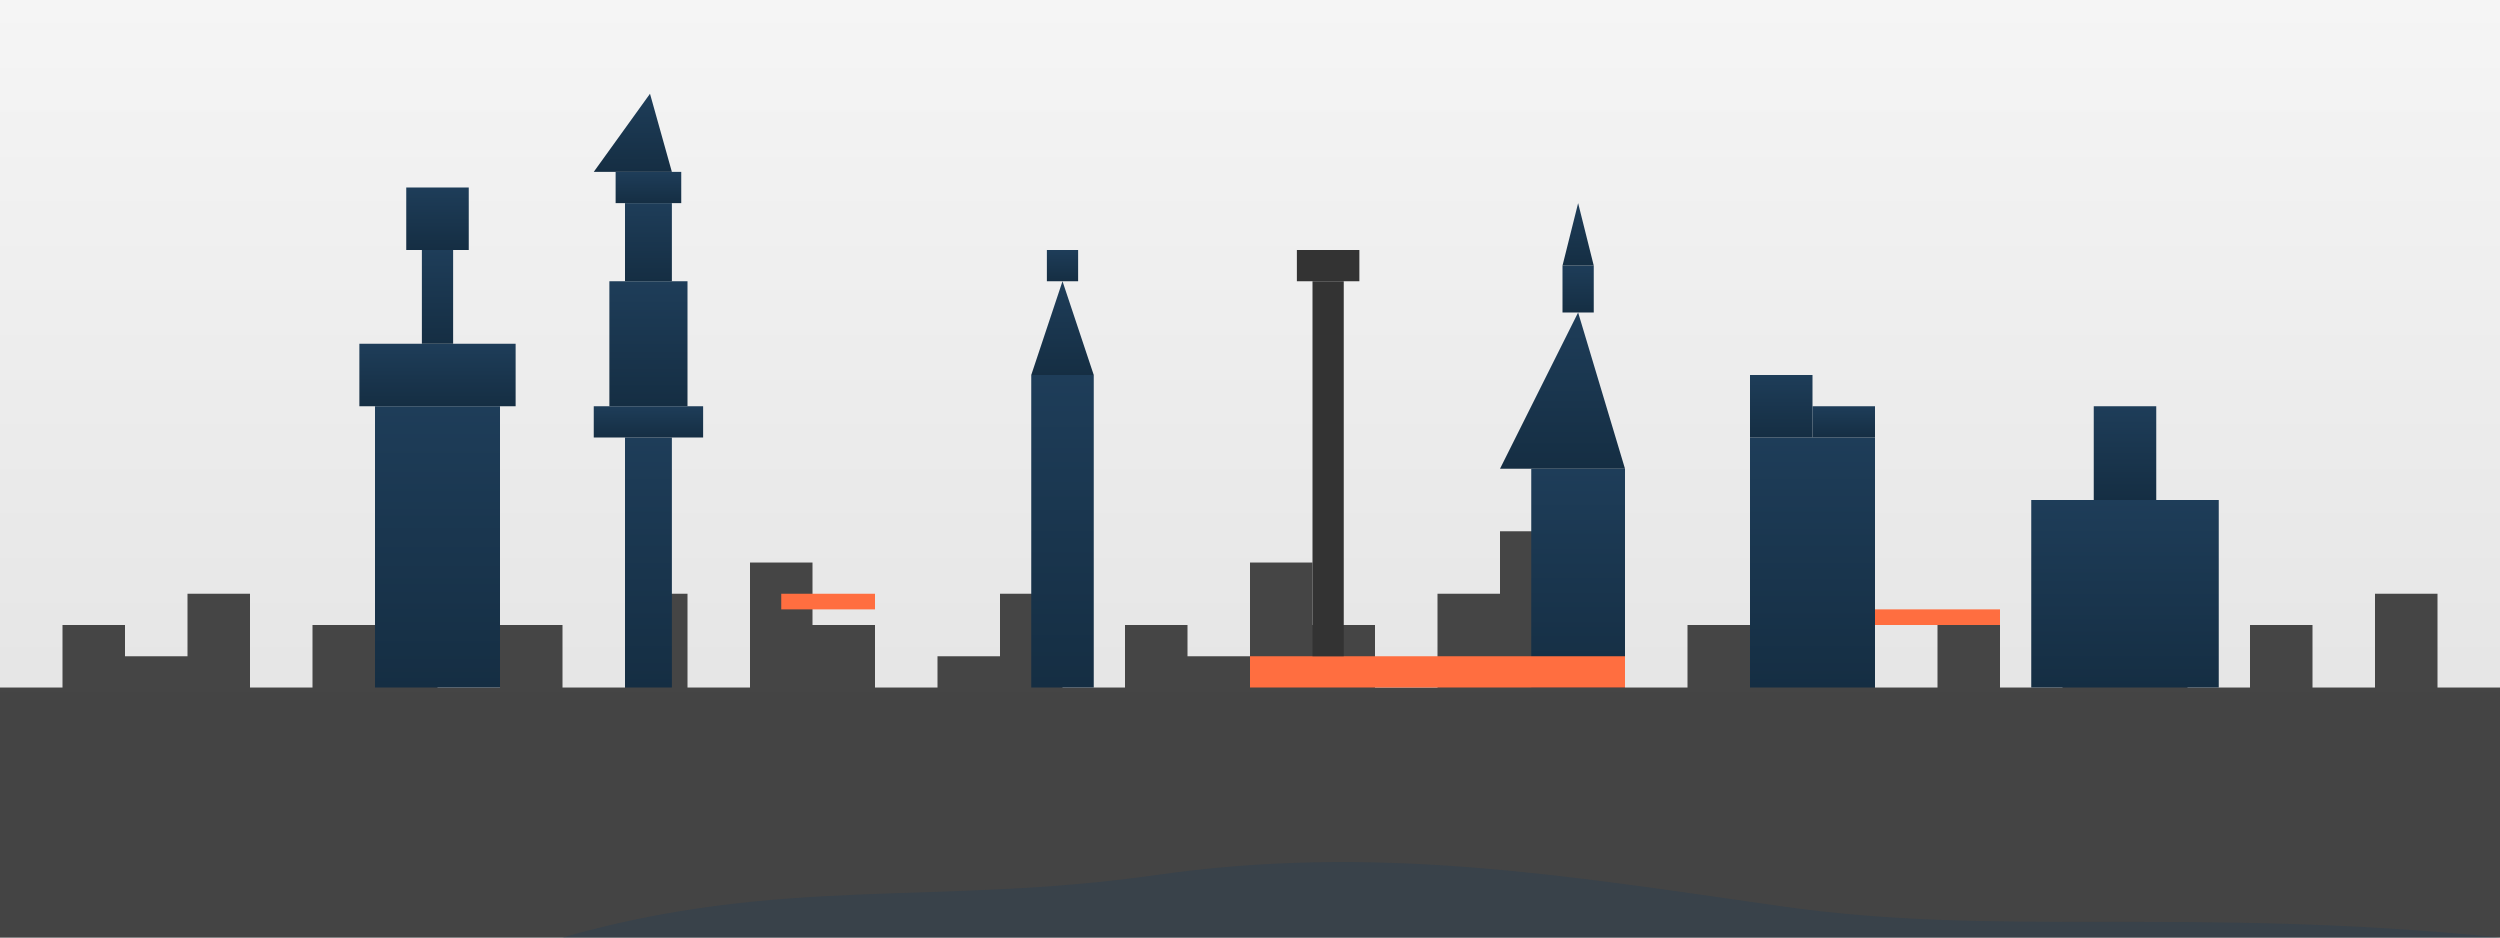
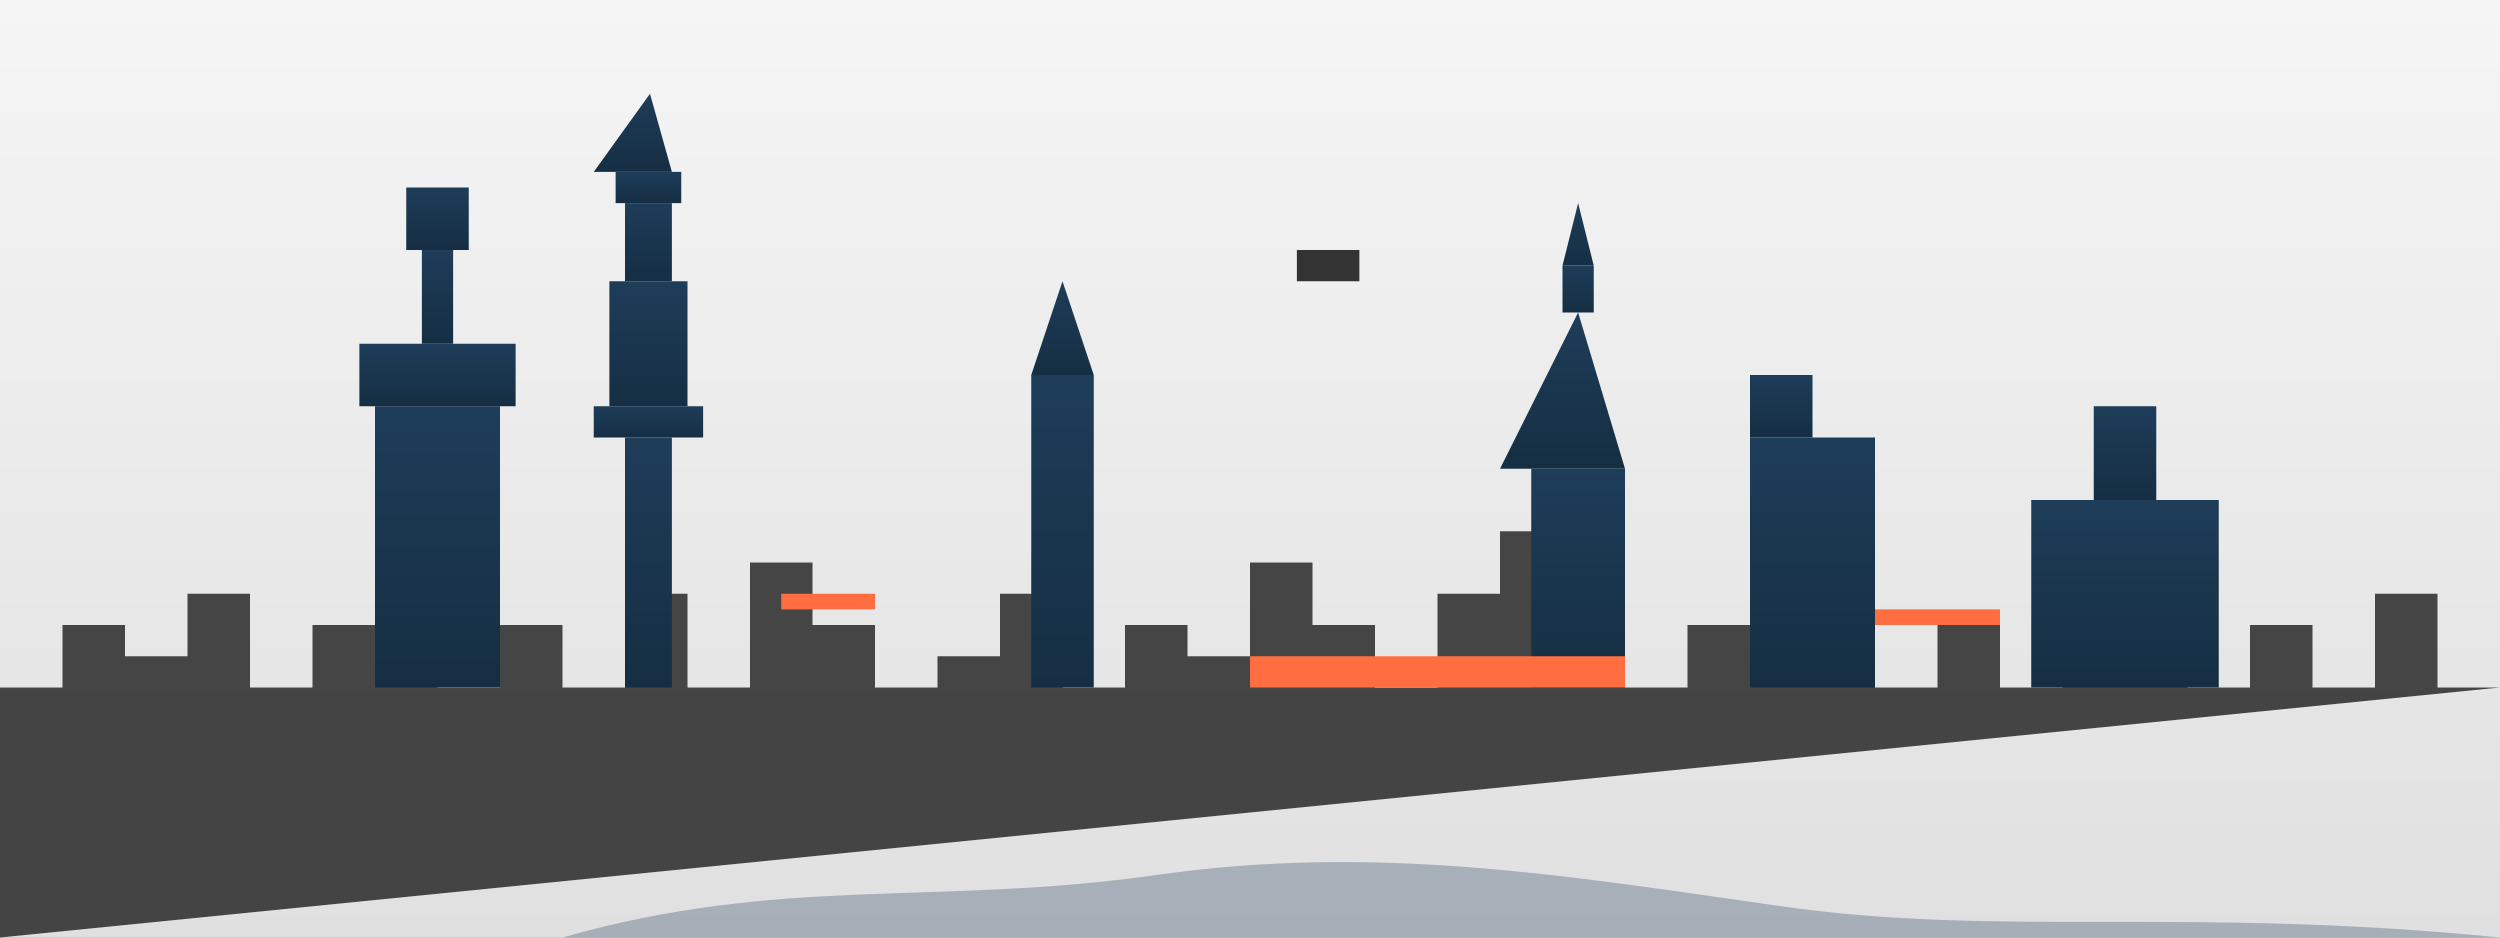
<svg xmlns="http://www.w3.org/2000/svg" viewBox="0 0 800 300" width="800" height="300">
  <rect x="0" y="0" width="800" height="300" fill="#808080" stroke="none" />
  <defs>
    <linearGradient id="skyGradient" x1="0%" y1="0%" x2="0%" y2="100%">
      <stop offset="0%" stop-color="#f5f5f5" />
      <stop offset="100%" stop-color="#e0e0e0" />
    </linearGradient>
    <linearGradient id="buildingGradient" x1="0%" y1="0%" x2="0%" y2="100%">
      <stop offset="0%" stop-color="#1e3d59" />
      <stop offset="100%" stop-color="#152e43" />
    </linearGradient>
  </defs>
  <rect x="0" y="0" width="800" height="300" fill="url(#skyGradient)" />
-   <path d="M0,300 L0,220 L20,220 L20,200 L40,200 L40,210 L60,210 L60,190 L80,190 L80,220 L100,220 L100,200 L120,200 L120,180 L140,180 L140,220 L160,220 L160,200 L180,200 L180,220 L200,220 L200,190 L220,190 L220,220 L240,220 L240,180 L260,180 L260,200 L280,200 L280,220 L300,220 L300,210 L320,210 L320,190 L340,190 L340,220 L360,220 L360,200 L380,200 L380,210 L400,210 L400,180 L420,180 L420,200 L440,200 L440,220 L460,220 L460,190 L480,190 L480,170 L500,170 L500,190 L520,190 L520,220 L540,220 L540,200 L560,200 L560,180 L580,180 L580,210 L600,210 L600,220 L620,220 L620,200 L640,200 L640,220 L660,220 L660,190 L680,190 L680,210 L700,210 L700,220 L720,220 L720,200 L740,200 L740,220 L760,220 L760,190 L780,190 L780,220 L800,220 L800,300 Z" fill="#333" opacity="0.9" />
+   <path d="M0,300 L0,220 L20,220 L20,200 L40,200 L40,210 L60,210 L60,190 L80,190 L80,220 L100,220 L100,200 L120,200 L120,180 L140,180 L140,220 L160,220 L160,200 L180,200 L180,220 L200,220 L200,190 L220,190 L220,220 L240,220 L240,180 L260,180 L260,200 L280,200 L280,220 L300,220 L300,210 L320,210 L320,190 L340,190 L340,220 L360,220 L360,200 L380,200 L380,210 L400,210 L400,180 L420,180 L420,200 L440,200 L440,220 L460,220 L460,190 L480,190 L480,170 L500,170 L500,190 L520,190 L520,220 L540,220 L540,200 L560,200 L560,180 L580,180 L580,210 L600,210 L600,220 L620,220 L620,200 L640,200 L640,220 L660,220 L660,190 L680,190 L680,210 L700,210 L700,220 L720,220 L720,200 L740,200 L740,220 L760,220 L760,190 L780,190 L780,220 L800,220 Z" fill="#333" opacity="0.9" />
  <rect x="120" y="130" width="40" height="90" fill="url(#buildingGradient)" />
  <rect x="115" y="110" width="50" height="20" fill="url(#buildingGradient)" />
  <rect x="135" y="80" width="10" height="30" fill="url(#buildingGradient)" />
  <rect x="130" y="60" width="20" height="20" fill="url(#buildingGradient)" />
  <rect x="200" y="140" width="15" height="80" fill="url(#buildingGradient)" />
  <rect x="190" y="130" width="35" height="10" fill="url(#buildingGradient)" />
  <rect x="195" y="90" width="25" height="40" fill="url(#buildingGradient)" />
  <rect x="200" y="65" width="15" height="25" fill="url(#buildingGradient)" />
  <rect x="197" y="55" width="21" height="10" fill="url(#buildingGradient)" />
  <polygon points="208,30 215,55 190,55" fill="url(#buildingGradient)" />
  <rect x="330" y="120" width="20" height="100" fill="url(#buildingGradient)" />
  <polygon points="340,90 350,120 330,120" fill="url(#buildingGradient)" />
-   <rect x="335" y="80" width="10" height="10" fill="url(#buildingGradient)" />
  <rect x="490" y="150" width="30" height="70" fill="url(#buildingGradient)" />
  <polygon points="505,100 520,150 480,150" fill="url(#buildingGradient)" />
  <rect x="500" y="85" width="10" height="15" fill="url(#buildingGradient)" />
  <polygon points="505,65 510,85 500,85" fill="url(#buildingGradient)" />
  <rect x="560" y="140" width="40" height="80" fill="url(#buildingGradient)" />
  <rect x="560" y="120" width="20" height="20" fill="url(#buildingGradient)" />
-   <rect x="580" y="130" width="20" height="10" fill="url(#buildingGradient)" />
  <rect x="650" y="160" width="60" height="60" fill="url(#buildingGradient)" />
  <rect x="670" y="130" width="20" height="30" fill="url(#buildingGradient)" />
  <rect x="400" y="210" width="120" height="10" fill="#ff6e40" />
  <rect x="250" y="190" width="30" height="5" fill="#ff6e40" />
  <rect x="600" y="195" width="40" height="5" fill="#ff6e40" />
-   <rect x="420" y="90" width="10" height="120" fill="#333" />
  <rect x="415" y="80" width="20" height="10" fill="#333" />
  <path d="M180,300 C250,280 300,290 370,280 C440,270 500,280 570,290 C640,300 700,290 800,300 L800,300 L180,300 Z" fill="#1e3d59" opacity="0.3" />
</svg>